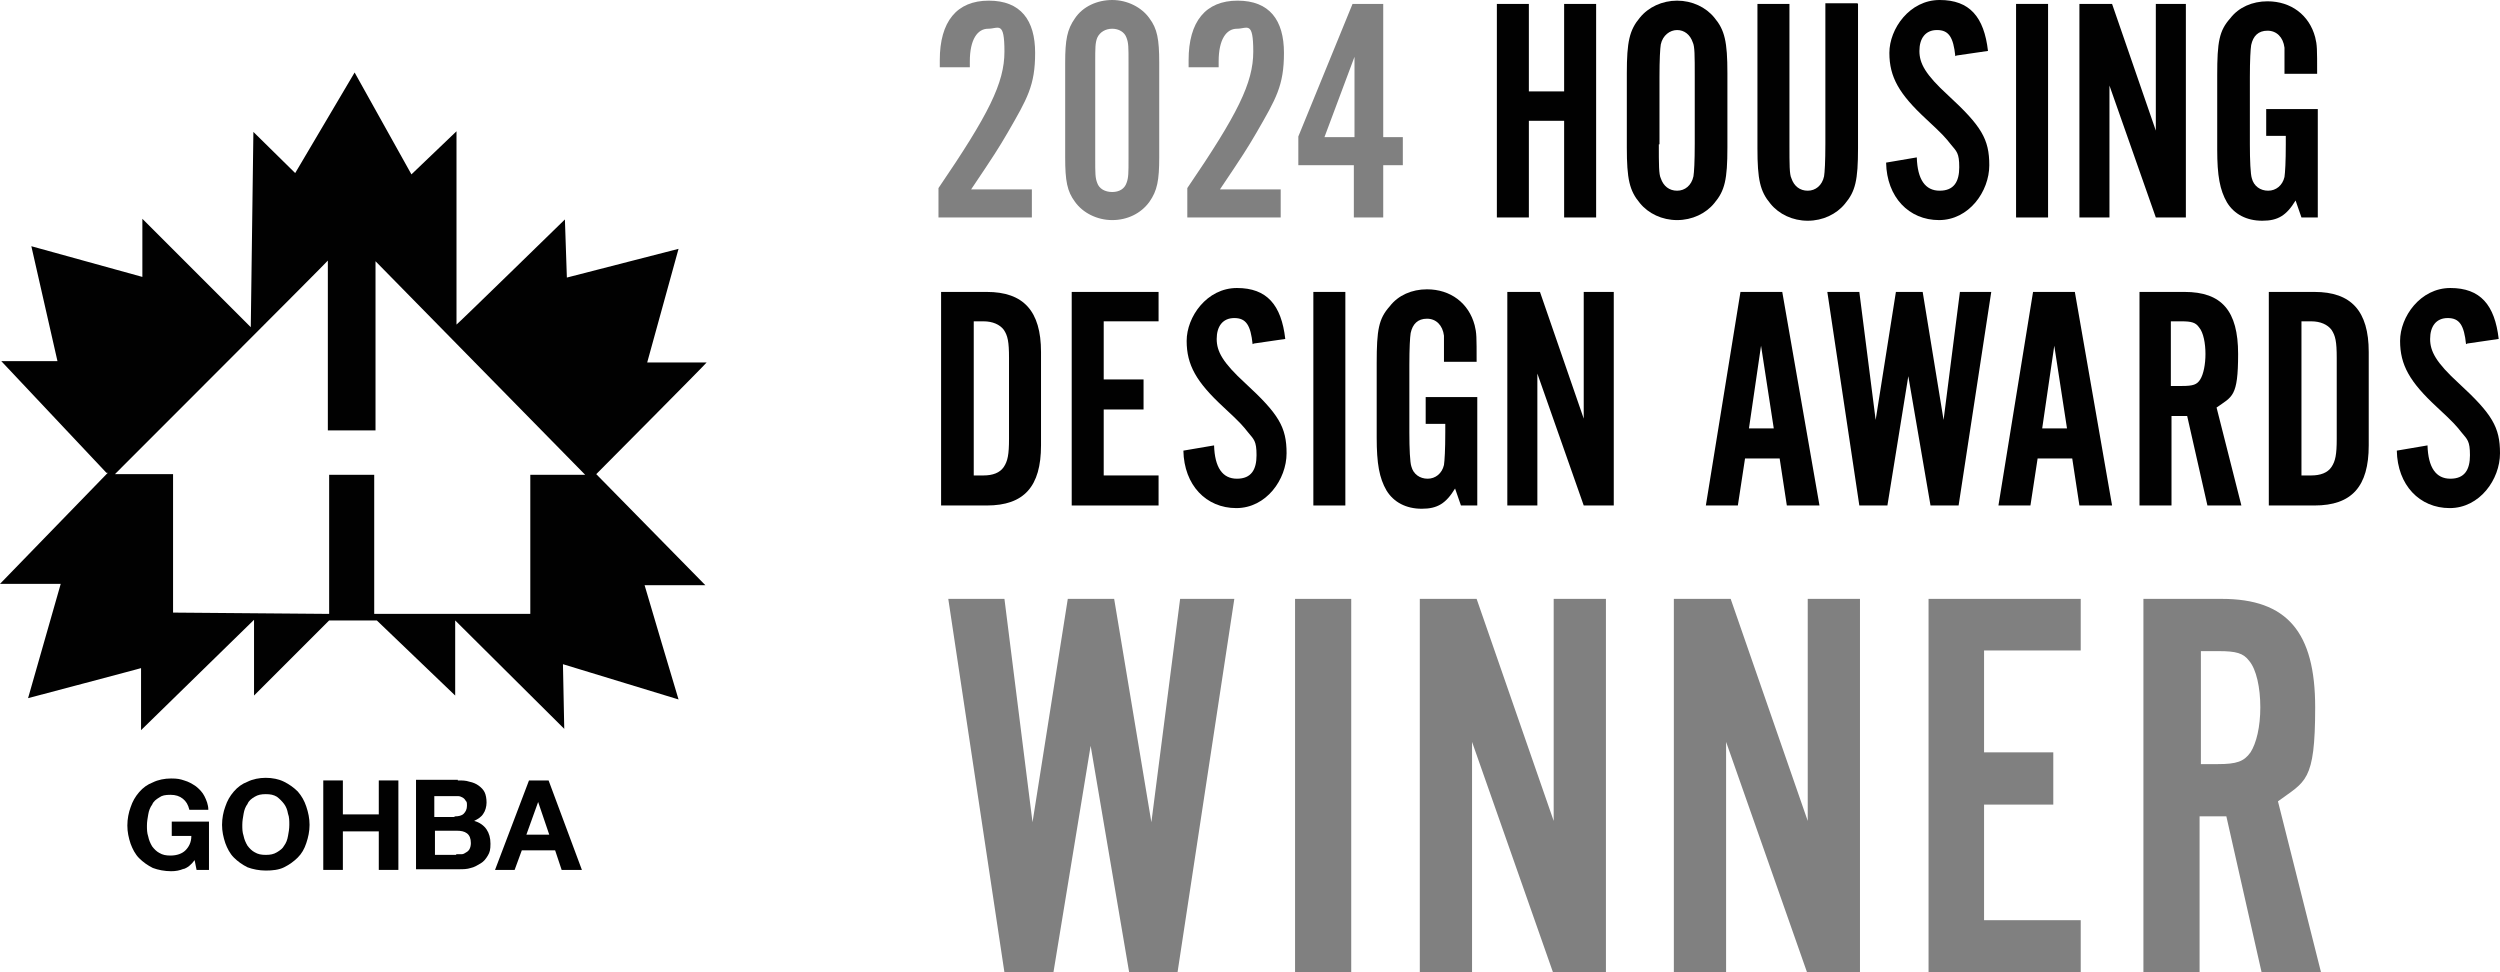
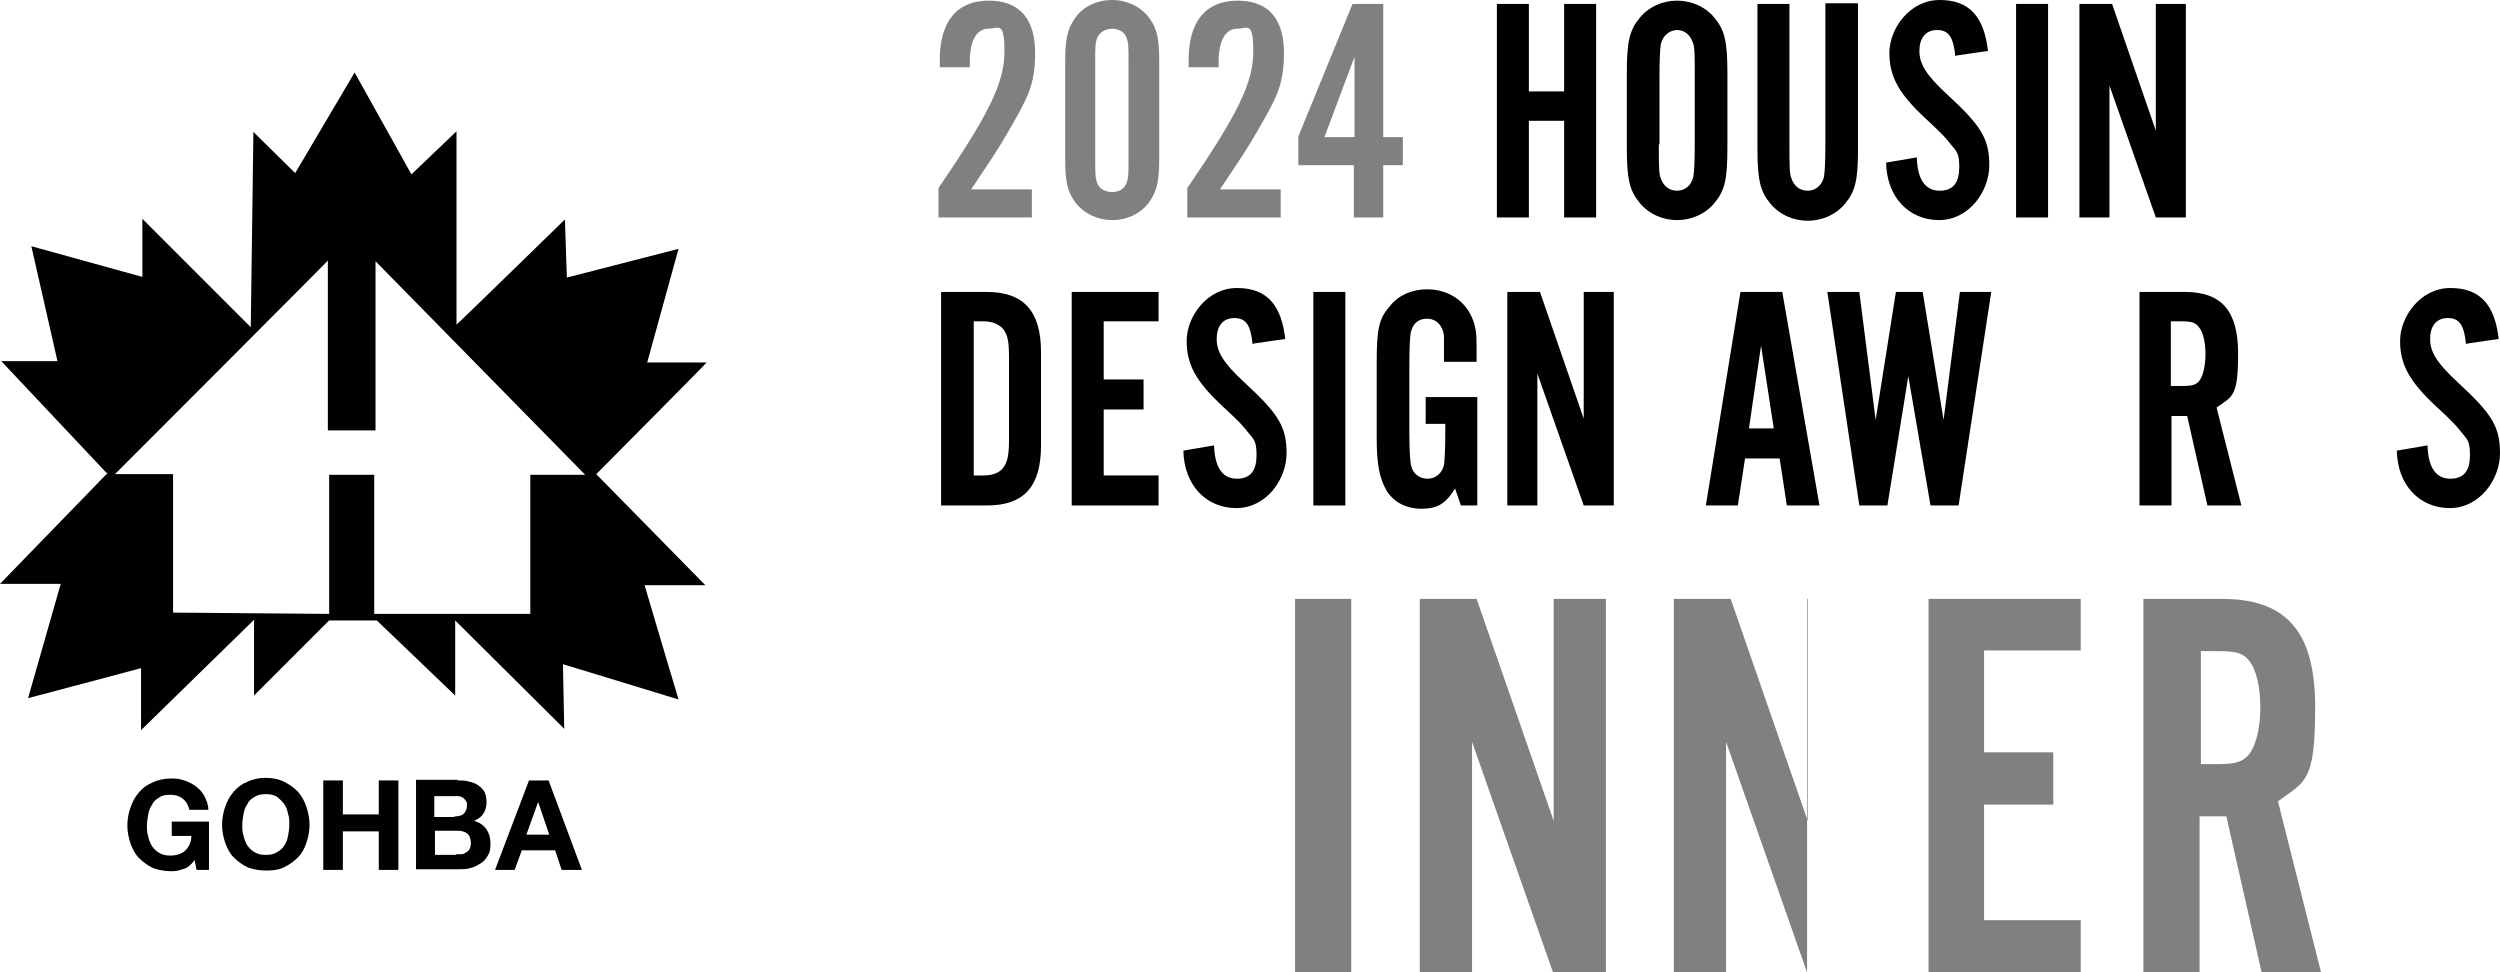
<svg xmlns="http://www.w3.org/2000/svg" id="a" data-name="Layer 1" viewBox="0 0 382.8 148.9">
  <g>
-     <path d="M172.9,148.9l-5.9-34.7-5.7,34.7h-7.5l-8.6-57.2h8.6l4.3,34.2,5.4-34.2h7.1l5.7,34.2,4.4-34.2h8.3l-8.7,57.2h-7.5.1Z" fill="gray" />
    <path d="M206.9,148.9h-8.6v-57.2h8.6v57.2Z" fill="gray" />
    <path d="M237.8,148.9l-12.4-35.3v35.3h-8v-57.2h8.7l11.8,34v-34h8v57.2h-8.1Z" fill="gray" />
-     <path d="M276.7,148.9l-12.4-35.3v35.3h-8v-57.2h8.7l11.8,34v-34h8v57.2h-8.1Z" fill="gray" />
+     <path d="M276.7,148.9l-12.4-35.3v35.3h-8v-57.2h8.7l11.8,34v-34h8h-8.1Z" fill="gray" />
    <path d="M318.6,99.6h-14.8v15.6h10.6v8h-10.6v17.7h14.8v8h-23.3v-57.2h23.3v8-.1Z" fill="gray" />
    <path d="M336.8,148.9h-8.6v-57.2h12c10,0,14.3,5.1,14.3,16.6s-1.5,11.3-5.7,14.4l6.6,26.2h-9.1l-5.4-23.9h-4.1v23.9h0ZM339.6,117c2.9,0,4-.4,5-1.8.9-1.4,1.5-3.9,1.5-6.9s-.6-5.8-1.7-7.1c-.9-1.2-2-1.5-4.7-1.5h-2.7v17.3h2.7-.1Z" fill="gray" />
  </g>
  <g>
    <path d="M158,33.3h-14.3v-4.5c7.7-11.3,10.1-16.1,10.1-20.9s-.9-3.5-2.5-3.5-2.8,1.6-2.8,5,0,.5,0,.9h-4.6v-1.1c0-5.9,2.6-9.1,7.5-9.1s7.1,3,7.1,8-1.2,7-4.2,12.2c-1.4,2.4-2.1,3.5-5.6,8.7h9.3v4.3Z" fill="gray" />
    <path d="M177.5,24.1c0,3.5-.3,5.1-1.5,6.8-1.3,1.8-3.4,2.8-5.7,2.8s-4.5-1.1-5.7-2.8c-1.2-1.6-1.5-3.2-1.5-6.8v-14.5c0-3.5.3-5.1,1.5-6.8,1.2-1.8,3.4-2.8,5.7-2.8s4.5,1.1,5.7,2.8c1.2,1.6,1.5,3.2,1.5,6.8v14.5ZM167.7,24.2c0,2.4,0,3,.3,3.8.3.9,1.2,1.4,2.3,1.4s1.9-.5,2.2-1.4c.3-.8.3-1.5.3-3.8v-14.6c0-2.4,0-3-.3-3.8-.3-.9-1.2-1.4-2.2-1.4s-1.9.5-2.3,1.4c-.3.8-.3,1.5-.3,3.8v14.6Z" fill="gray" />
    <path d="M196.1,33.3h-14.3v-4.5c7.7-11.3,10.1-16.1,10.1-20.9s-.9-3.5-2.5-3.5-2.8,1.6-2.8,5,0,.5,0,.9h-4.6v-1.1c0-5.9,2.6-9.1,7.5-9.1s7.1,3,7.1,8-1.2,7-4.2,12.2c-1.4,2.4-2.1,3.5-5.6,8.7h9.3v4.3Z" fill="gray" />
    <path d="M198.8,25.3v-4.4L207.1.6h4.7v20.4h3v4.3h-3v8h-4.5v-8s-8.5,0-8.5,0ZM207.4,8.7l-4.6,12.3h4.6v-12.3Z" fill="gray" />
    <path d="M234.1,18.5v14.8h-4.9V.6h4.9v13.4h5.4V.6h4.9v32.7h-4.9v-14.8h-5.4Z" fill="#010101" />
    <path d="M264.5,22.6c0,4.9-.4,6.6-2,8.5-1.3,1.6-3.4,2.6-5.7,2.6s-4.4-1-5.7-2.6c-1.6-1.9-2-3.7-2-8.5v-11.4c0-4.8.4-6.6,2-8.5,1.3-1.6,3.4-2.6,5.7-2.6s4.4,1,5.7,2.6c1.6,1.9,2,3.7,2,8.5v11.4ZM254,22.1c0,3.1,0,4.6.3,5.2.4,1.2,1.3,1.9,2.5,1.9s2.2-.8,2.5-2.2c.1-.6.2-2.2.2-5v-10.3c0-3.2,0-4.6-.3-5.2-.4-1.2-1.3-1.9-2.4-1.9s-2.2.8-2.5,2.2c-.1.6-.2,2.3-.2,5v10.3h-.1Z" fill="#010101" />
    <path d="M284.5.6v22.1c0,4.9-.4,6.6-2,8.5-1.3,1.6-3.4,2.6-5.7,2.6s-4.4-1-5.7-2.6c-1.6-1.9-2-3.7-2-8.5V.6h4.9v21.5c0,3.1,0,4.6.3,5.2.4,1.2,1.3,1.9,2.5,1.9s2.2-.8,2.5-2.2c.1-.6.2-2.2.2-5V.5h4.9l.1.1Z" fill="#010101" />
    <path d="M299.4,8.6c-.3-2.9-1-4-2.8-4s-2.7,1.3-2.7,3.2.9,3.6,4.4,6.8c5.1,4.7,6.3,6.7,6.3,10.7s-3.1,8.4-7.7,8.4-8-3.5-8.1-8.8l4.7-.8c.1,3.4,1.3,5.1,3.5,5.1s3-1.4,3-3.6-.4-2.4-1.3-3.5c-.8-1-1.1-1.4-3.8-3.9-4.1-3.8-5.6-6.4-5.6-10.1s3.1-8.1,7.7-8.1,6.8,2.6,7.4,7.8l-4.8.7-.2.1Z" fill="#010101" />
    <path d="M313.6,33.3h-4.9V.6h4.9v32.7Z" fill="#010101" />
    <path d="M330.1,33.3l-7.1-20.2v20.2h-4.6V.6h5l6.7,19.4V.6h4.6v32.7h-4.6Z" fill="#010101" />
-     <path d="M354.8,33.3h-2.4l-.9-2.6c-1.4,2.3-2.7,3.1-5.1,3.1s-4.3-1-5.4-2.8c-1.1-1.9-1.5-4.1-1.5-8.1v-11.4c0-5.1.3-6.8,2-8.7,1.3-1.7,3.4-2.6,5.7-2.6,3.6,0,6.4,2.1,7.3,5.5.3,1.2.3,1.7.3,5.6h-5v-4c-.2-1.6-1.2-2.6-2.6-2.6s-2.2.8-2.5,2.2c-.1.6-.2,2.3-.2,4.9v10.3c0,2.5.1,4.6.3,5.2.3,1.2,1.3,1.9,2.5,1.9s2.2-.8,2.5-2.1c.1-.7.2-2.3.2-5v-1.3h-3v-4.1h7.9v16.6h-.1Z" fill="#010101" />
    <path d="M144.1,44.7h7c5.6,0,8.3,2.9,8.3,9.2v14.3c0,6.3-2.6,9.2-8.3,9.2h-7s0-32.7,0-32.7ZM150.6,72.8c1.4,0,2.5-.4,3.1-1.3s.8-1.9.8-4.3v-12.4c0-2.5-.2-3.4-.8-4.3-.6-.8-1.7-1.3-3.1-1.3h-1.5v23.6h1.5Z" fill="#010101" />
    <path d="M177.4,49.2h-8.4v8.9h6.1v4.6h-6.1v10.1h8.4v4.6h-13.3v-32.7h13.3v4.6-.1Z" fill="#010101" />
    <path d="M191.8,52.7c-.3-2.9-1-4-2.8-4s-2.7,1.3-2.7,3.2.9,3.6,4.4,6.8c5.1,4.7,6.3,6.7,6.3,10.7s-3.1,8.4-7.7,8.4-8-3.5-8.1-8.8l4.7-.8c.1,3.4,1.3,5.1,3.5,5.1s3-1.4,3-3.6-.4-2.4-1.3-3.5c-.8-1-1.1-1.4-3.8-3.9-4.1-3.8-5.6-6.4-5.6-10.1s3.1-8.1,7.7-8.1,6.8,2.6,7.4,7.8l-4.8.7-.2.1Z" fill="#010101" />
    <path d="M206,77.4h-4.9v-32.7h4.9v32.7Z" fill="#010101" />
    <path d="M226.1,77.4h-2.4l-.9-2.6c-1.4,2.3-2.7,3.1-5.1,3.1s-4.3-1-5.4-2.8c-1.1-1.9-1.5-4.1-1.5-8.1v-11.4c0-5.1.3-6.8,2-8.7,1.3-1.7,3.4-2.6,5.7-2.6,3.6,0,6.4,2.1,7.3,5.5.3,1.2.3,1.7.3,5.6h-5v-4c-.2-1.6-1.2-2.6-2.6-2.6s-2.2.8-2.5,2.2c-.1.6-.2,2.3-.2,4.9v10.3c0,2.5.1,4.6.3,5.2.3,1.2,1.3,1.9,2.5,1.9s2.2-.8,2.5-2.1c.1-.7.2-2.3.2-5v-1.3h-3v-4.1h7.9v16.6h-.1Z" fill="#010101" />
    <path d="M242.5,77.4l-7.1-20.2v20.2h-4.6v-32.7h5l6.7,19.4v-19.4h4.6v32.7s-4.6,0-4.6,0Z" fill="#010101" />
    <path d="M267.2,70.2l-1.1,7.2h-4.9l5.3-32.7h6.4l5.7,32.7h-5l-1.1-7.2h-5.3ZM269.7,52.6l-1.9,13h3.8l-2-13h.1Z" fill="#010101" />
    <path d="M295.6,77.4l-3.4-19.8-3.2,19.8h-4.3l-4.9-32.7h4.9l2.5,19.6,3.1-19.6h4.1l3.2,19.6,2.5-19.6h4.8l-5,32.7h-4.3Z" fill="#010101" />
-     <path d="M312,70.2l-1.1,7.2h-4.9l5.3-32.7h6.4l5.7,32.7h-5l-1.1-7.2h-5.3ZM314.6,52.6l-1.9,13h3.8l-2-13h.1Z" fill="#010101" />
    <path d="M332.5,77.4h-4.9v-32.7h6.9c5.7,0,8.2,2.9,8.2,9.5s-.9,6.5-3.3,8.2l3.8,15h-5.2l-3.1-13.7h-2.4v13.7ZM334.1,59.1c1.7,0,2.3-.2,2.8-1s.8-2.3.8-3.9-.3-3.3-1-4.1c-.5-.7-1.1-.9-2.7-.9h-1.6v9.9h1.7Z" fill="#010101" />
-     <path d="M347.4,44.7h7c5.6,0,8.3,2.9,8.3,9.2v14.3c0,6.3-2.6,9.2-8.3,9.2h-7s0-32.7,0-32.7ZM353.9,72.8c1.4,0,2.5-.4,3.1-1.3s.8-1.9.8-4.3v-12.4c0-2.5-.2-3.4-.8-4.3-.6-.8-1.7-1.3-3.1-1.3h-1.5v23.6h1.5Z" fill="#010101" />
    <path d="M377.6,52.7c-.3-2.9-1-4-2.8-4s-2.7,1.3-2.7,3.2.9,3.6,4.4,6.8c5.1,4.7,6.3,6.7,6.3,10.7s-3.1,8.4-7.7,8.4-8-3.5-8.1-8.8l4.7-.8c.1,3.4,1.3,5.1,3.5,5.1s3-1.4,3-3.6-.4-2.4-1.3-3.5c-.8-1-1.1-1.4-3.8-3.9-4.1-3.8-5.6-6.4-5.6-10.1s3.1-8.1,7.7-8.1,6.8,2.6,7.4,7.8l-4.8.7-.2.1Z" fill="#010101" />
  </g>
  <g>
    <path d="M26.5,93.8l23.9.2v-21.3h6.9v21.3h23.9v-21.3h8.4l-32.1-32.7v25.9h-7.3v-26c.1,0-32.6,32.7-32.6,32.7h8.9c0-.1,0,21.2,0,21.2h0ZM16.3,72.4L.2,55.3h8.6l-4-17.6,17,4.7v-8.9l16.6,16.6.4-29.9,6.4,6.3,9.1-15.4,8.7,15.6,6.9-6.6v29.6c.1,0,16.6-16.1,16.6-16.1l.3,8.9,17.1-4.4-4.8,17.4h9.1c0,.1-16.9,17.1-16.9,17.1l16.7,17h-9.3c0,.1,5.2,17.5,5.2,17.5l-17.7-5.4.2,9.9-16.7-16.6v11.5l-12-11.5h-7.3l-11.5,11.5v-11.6l-17.3,16.9v-9.5c.1,0-17.3,4.6-17.3,4.6l5-17.5H0l16.5-17h-.2Z" fill="#010101" />
    <g>
      <path d="M28.2,133c-.7.3-1.3.4-2,.4-1,0-2-.2-2.8-.5-.8-.4-1.5-.9-2.1-1.5s-1-1.4-1.3-2.2c-.3-.9-.5-1.8-.5-2.8s.2-2,.5-2.8c.3-.9.7-1.6,1.3-2.3s1.3-1.2,2.1-1.5c.8-.4,1.8-.6,2.8-.6s1.4.1,2,.3c.7.2,1.2.5,1.8.9.5.4,1,.9,1.3,1.5s.6,1.3.6,2.1h-2.9c-.2-.8-.5-1.3-1-1.7s-1.1-.6-1.9-.6-1.3.1-1.7.4c-.5.3-.9.6-1.1,1.1-.3.4-.5.9-.6,1.5s-.2,1.1-.2,1.7,0,1.1.2,1.7c.1.5.3,1,.6,1.5.3.4.7.8,1.1,1,.5.3,1,.4,1.7.4,1,0,1.8-.3,2.3-.8s.9-1.2.9-2.2h-3v-2.2h5.7v7.4h-1.9l-.3-1.5c-.5.7-1.1,1.2-1.8,1.4l.2-.1Z" fill="#010101" />
      <path d="M34.5,123.5c.3-.9.7-1.6,1.3-2.3s1.3-1.2,2.1-1.5c.8-.4,1.8-.6,2.8-.6s2,.2,2.8.6c.8.4,1.5.9,2.1,1.5.6.7,1,1.4,1.3,2.3.3.9.5,1.8.5,2.8s-.2,1.9-.5,2.8c-.3.9-.7,1.6-1.3,2.2-.6.6-1.3,1.1-2.1,1.5-.8.4-1.8.5-2.8.5s-2-.2-2.8-.5c-.8-.4-1.5-.9-2.1-1.5s-1-1.4-1.3-2.2c-.3-.9-.5-1.8-.5-2.8s.2-2,.5-2.8ZM37.3,128c.1.5.3,1,.6,1.5.3.4.7.8,1.1,1,.5.3,1,.4,1.7.4s1.2-.1,1.7-.4c.5-.3.9-.6,1.1-1,.3-.4.5-.9.6-1.5.1-.5.2-1.1.2-1.7s0-1.2-.2-1.7c-.1-.6-.3-1.1-.6-1.5-.3-.4-.7-.8-1.1-1.1-.5-.3-1-.4-1.7-.4s-1.2.1-1.7.4-.9.6-1.1,1.1c-.3.4-.5.9-.6,1.5s-.2,1.1-.2,1.7,0,1.1.2,1.7Z" fill="#010101" />
      <path d="M52.5,119.5v5.2h5.5v-5.2h3v13.7h-3v-5.9h-5.5v5.9h-3v-13.7h3Z" fill="#010101" />
      <path d="M70.1,119.5c.7,0,1.2,0,1.8.2.5.1,1,.3,1.4.6s.7.6.9,1c.2.4.3,1,.3,1.6s-.2,1.3-.5,1.7c-.3.5-.8.8-1.4,1.1.8.2,1.5.7,1.9,1.3s.6,1.3.6,2.2-.1,1.3-.4,1.8-.6.9-1.1,1.2-1,.6-1.5.7c-.6.2-1.2.2-1.8.2h-6.6v-13.7h6.4v.1ZM69.7,125c.5,0,1-.1,1.3-.4.3-.3.5-.7.5-1.2s0-.6-.2-.8c-.1-.2-.3-.4-.5-.5s-.4-.2-.7-.2h-3.6v3.2h3l.2-.1ZM69.9,130.8h.8c.3,0,.5-.2.7-.3s.4-.3.5-.5.2-.5.2-.9c0-.7-.2-1.2-.6-1.5s-.9-.4-1.6-.4h-3.3v3.7h3.2l.1-.1Z" fill="#010101" />
      <path d="M84,119.5l5.1,13.7h-3.1l-1-3h-5.1l-1.1,3h-3l5.2-13.7h3.1-.1ZM84.1,127.8l-1.7-5h0l-1.8,5h3.5Z" fill="#010101" />
    </g>
  </g>
</svg>